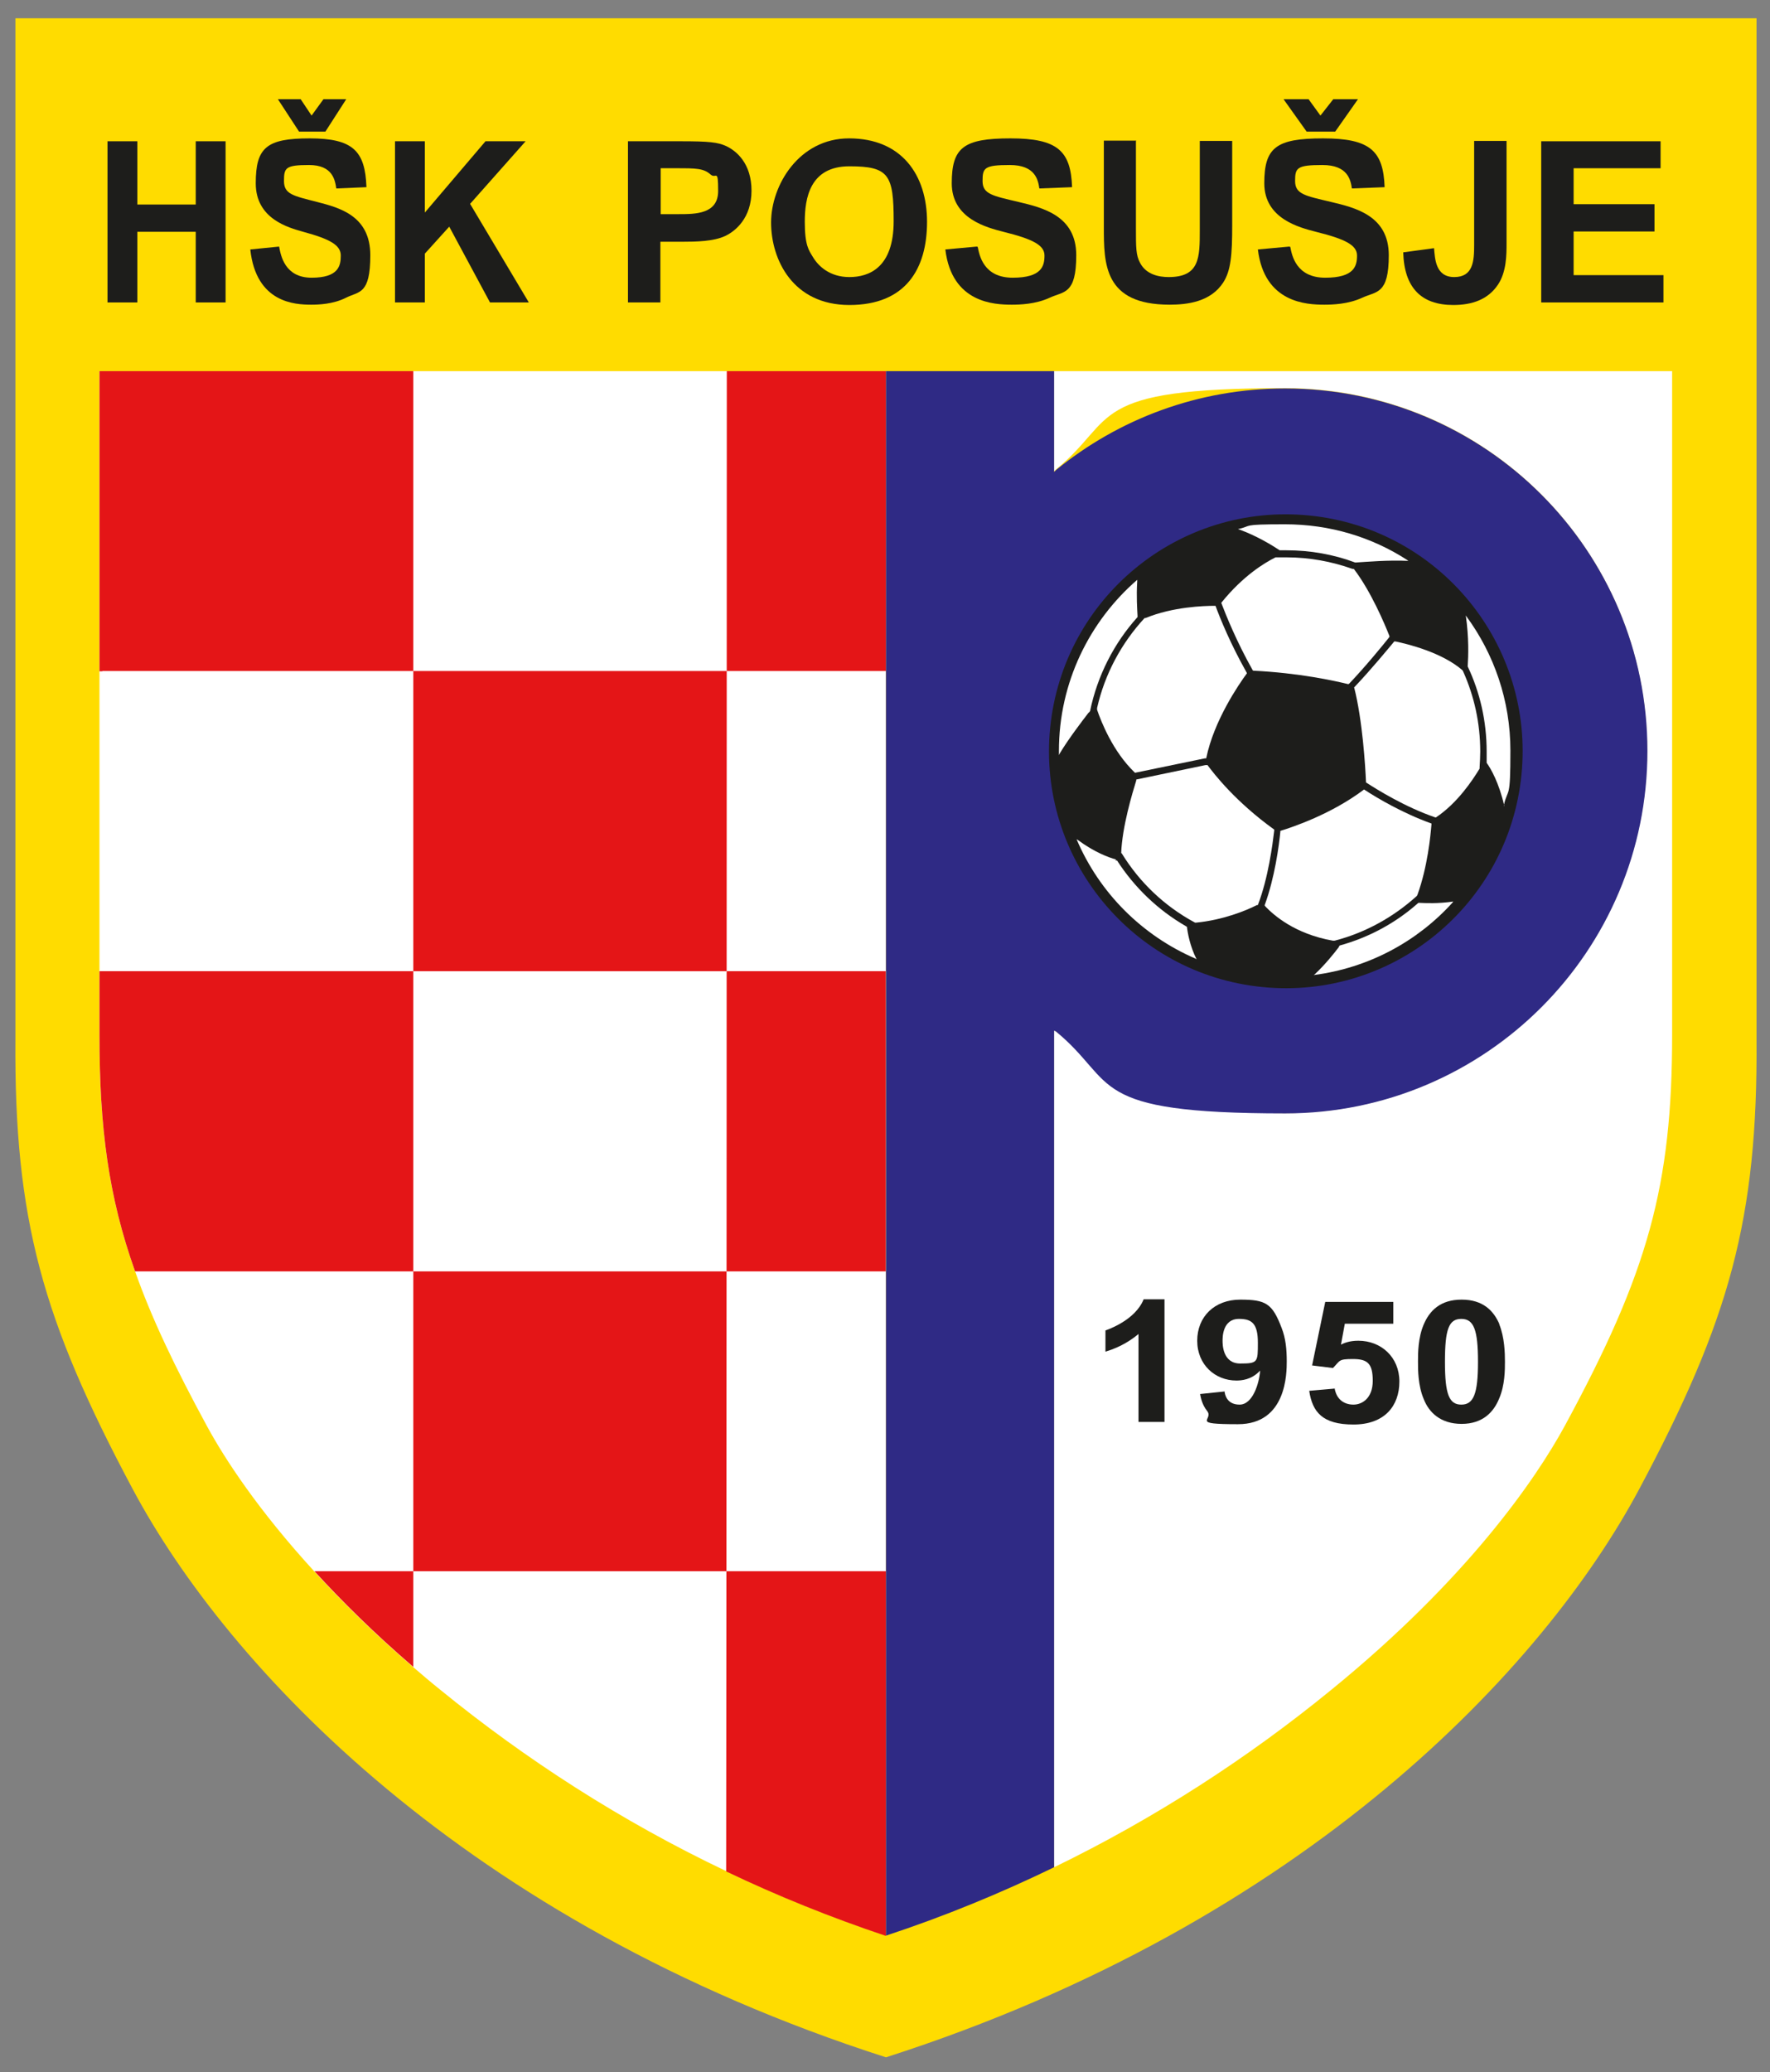
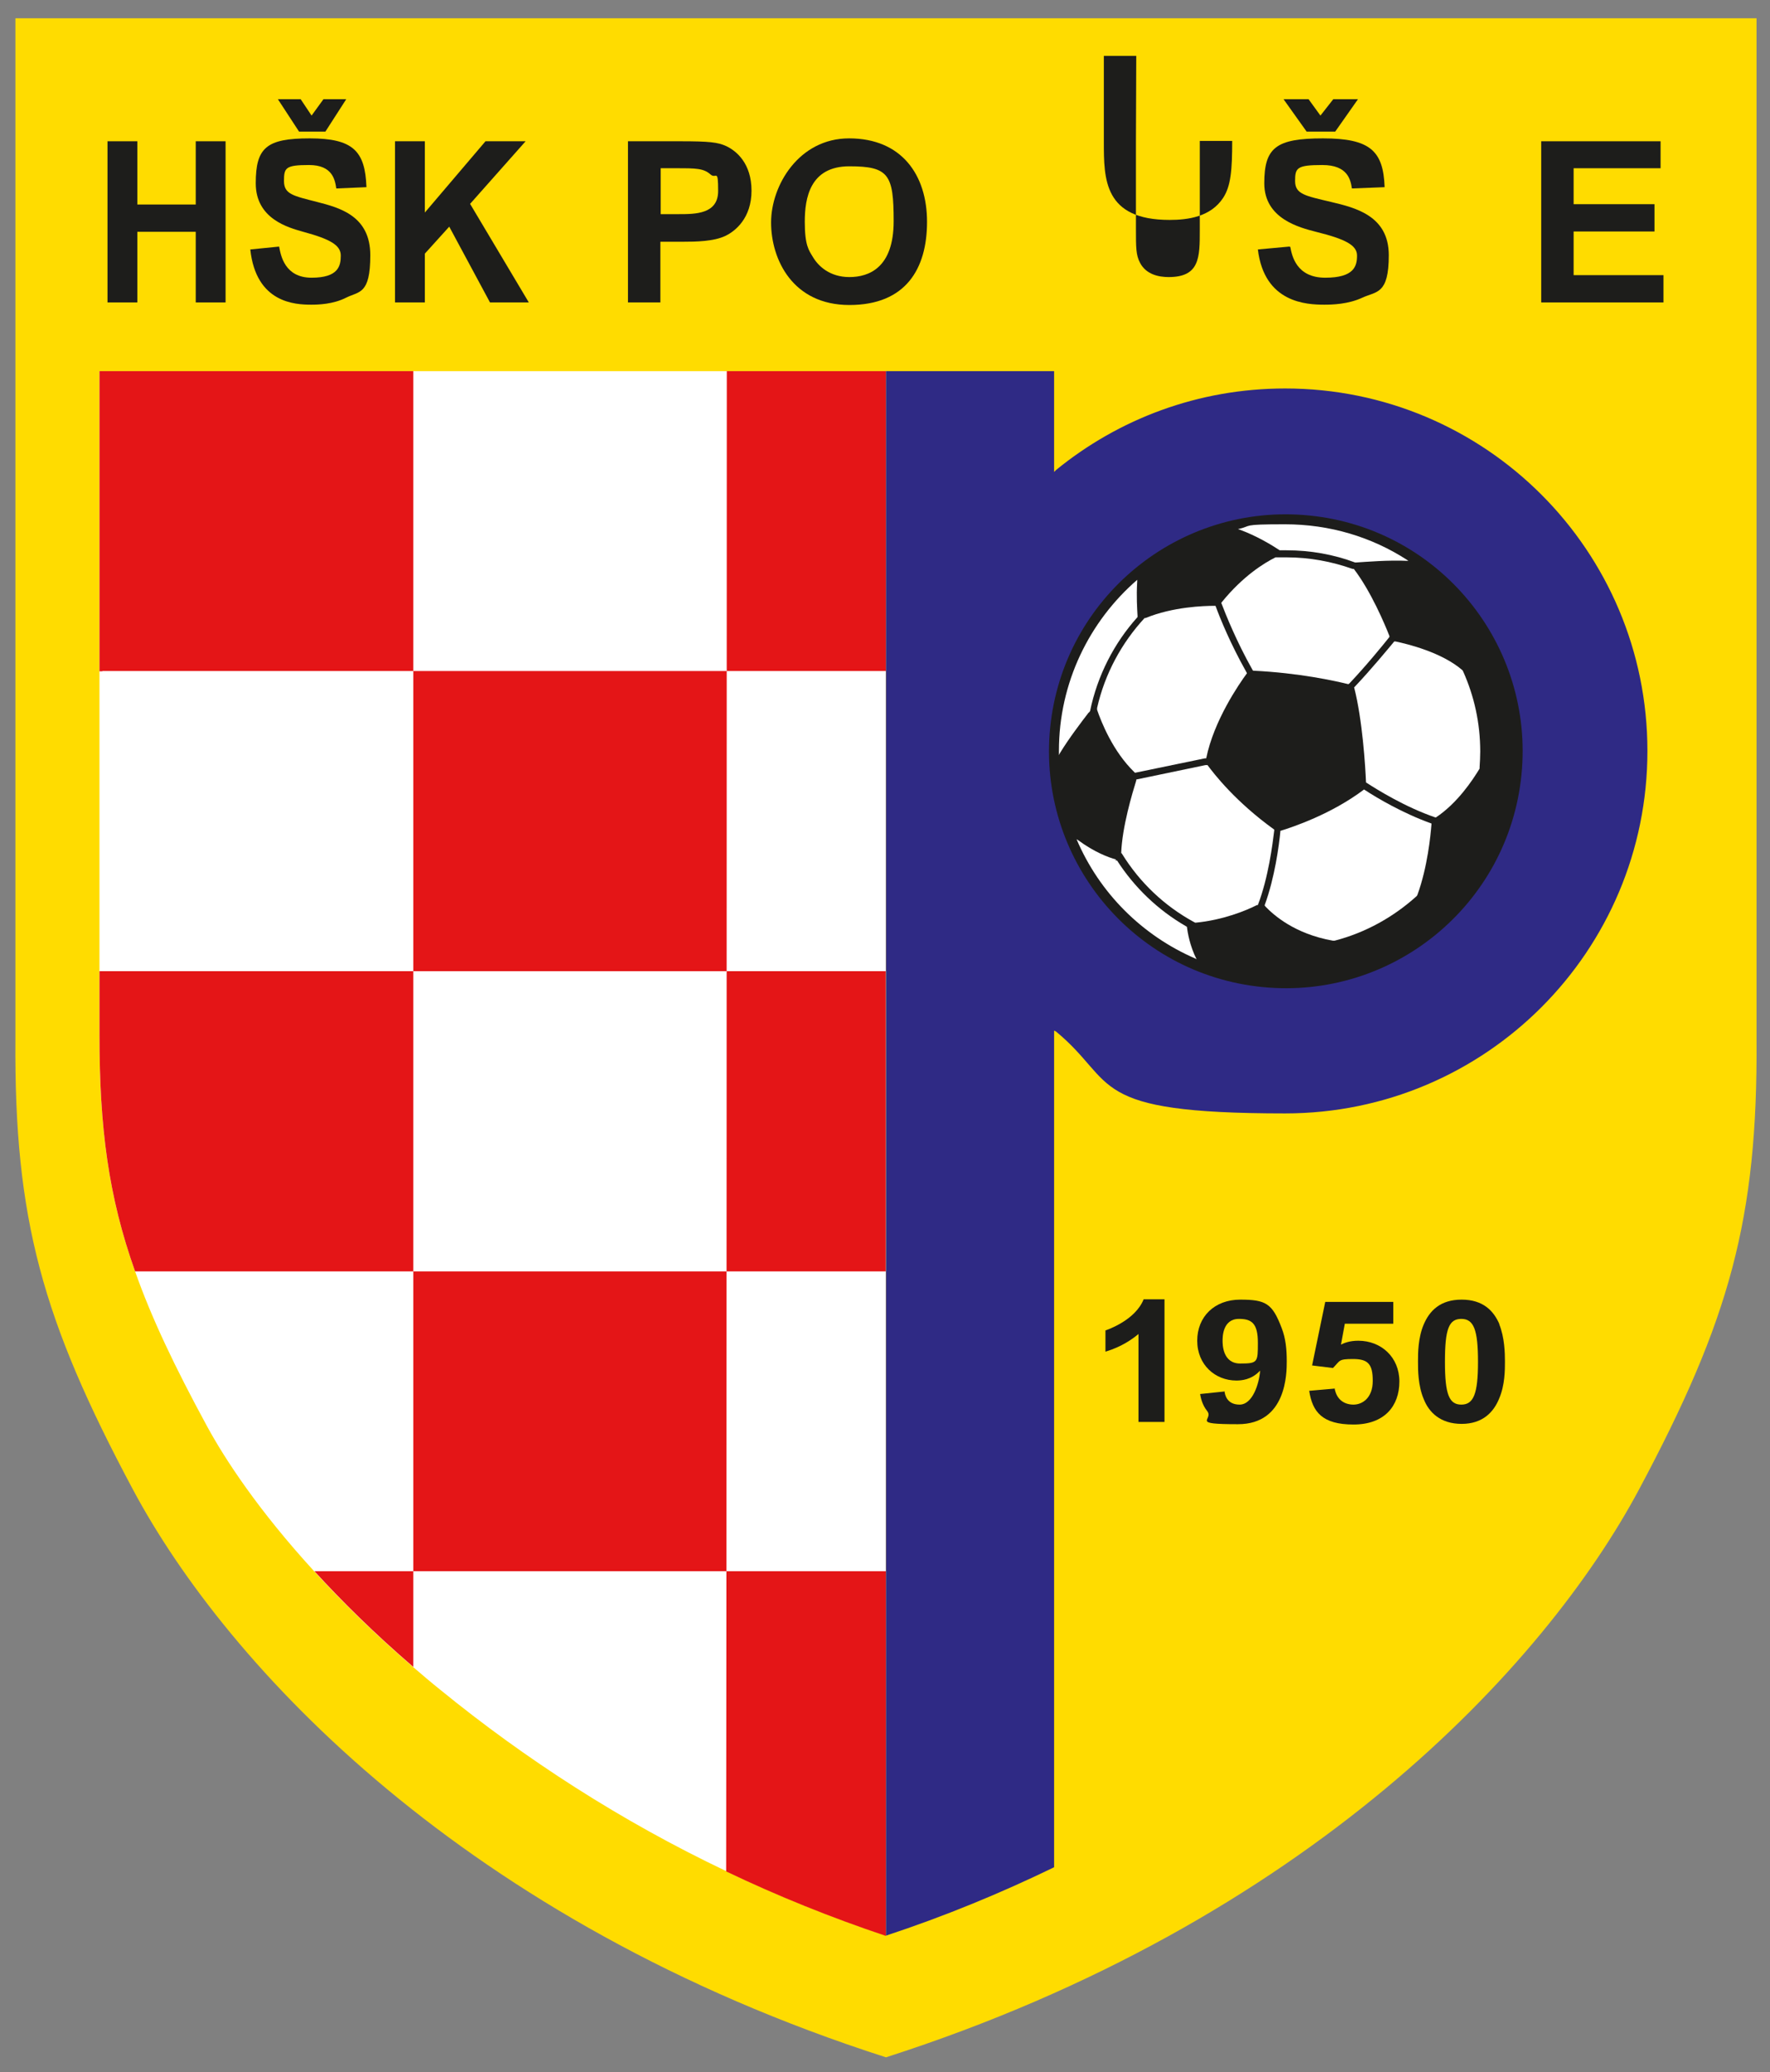
<svg xmlns="http://www.w3.org/2000/svg" id="Livello_1" version="1.1" viewBox="0 0 551.6 645.4">
  <rect x="0" y="0" width="551.6" height="645.4" fill="#808080" stroke="none" />
  <defs>
    <style>
      .st0 {
        fill: none;
      }

      .st1 {
        fill: #e41517;
      }

      .st2 {
        fill: #1d1d1b;
      }

      .st3 {
        fill: #2f2a85;
      }

      .st4 {
        fill: #fff;
      }

      .st5 {
        clip-path: url(#clippath);
      }

      .st6 {
        fill: #ffdc00;
      }
    </style>
    <clipPath id="clippath">
      <rect class="st0" x="-19.9" y="-134.4" width="595.4" height="841.9" />
    </clipPath>
  </defs>
  <g class="st5">
    <path class="st6" d="M276.1,640.8c-131.2-42.1-205.2-121.7-234.7-176.9C13.2,411.1,4.4,379.7,4.8,323.7V5.7h542.6v318c.4,56-8.4,87.4-36.6,140.2-29.5,55.2-103.5,134.8-234.7,176.9Z" />
    <path class="st4" d="M276.1,602.9c-17.3-5.8-33.9-12.5-49.8-20.1-32.8-15.6-62.6-34.9-89-56.4-3-2.4-5.8-4.8-8.6-7.2-12.1-10.4-22.3-20.5-30.8-29.8-17.4-19-27.8-34.9-33.4-45.2-10-18.4-17.3-33.7-22.4-48.2-8.3-23.3-11.1-44.6-11.1-73.7s0-189,0-206.7h245.1v.9c0,0,0,485,0,485v1.4Z" />
    <path class="st1" d="M31.9,209h244.2s0-92.5,0-92.5v-.9c0,0-49.6,0-49.6,0v1c0,92.8-.1,412.8-.2,465.2v1.1c15.9,7.6,32.5,14.3,49.8,20.1v-113.6h-1.5c-64.5,0-128.9,0-175.8,0h-.8c8.5,9.3,18.7,19.4,30.8,29.8v-1.6c0-113.1,0-327.8,0-401v-1H31c0,17.7,0,55.2,0,93.5h.9ZM31,302.5c0,12.1,0,19.6,0,19.8,0,29,2.8,50.4,11.1,73.7h1.1c37.6,0,134.4,0,231.5,0h1.3s0-93.5,0-93.5h-1.3c-108.8,0-217.4,0-242.5,0h-1.3" />
    <polygon class="st2" points="33.5 44 42.8 44 42.8 63.7 61 63.7 61 44 70.3 44 70.3 94.2 61 94.2 61 72.2 42.8 72.2 42.8 94.2 33.5 94.2 33.5 44" />
    <polygon class="st2" points="123.1 44 132.4 44 132.4 66.2 151.3 44 163.8 44 146.5 63.5 164.8 94.2 152.7 94.2 140 70.6 132.4 79 132.4 94.2 123.1 94.2 123.1 44" />
    <path class="st2" d="M205.9,52.4v14.3h5.6c5.2,0,12.3,0,12.3-7.2s-.6-3.7-2.3-5.1c-2.2-2-4.6-2-10.7-2h-4.9ZM195.8,44h16.3c8.8,0,11.6.3,14.2,1.5,3.2,1.5,7.9,5.4,7.9,13.9s-5,12.6-8.2,14.1c-3.6,1.7-9,1.8-13.5,1.8h-6.7v18.9h-10.1v-50.2" />
    <path class="st2" d="M253.3,80c1.7,2.9,5.3,6.3,11.4,6.3s13.8-2.9,13.8-17.4-1.5-17.1-13.8-17.1-13.9,9.9-13.9,17.3,1.3,8.9,2.5,10.9ZM264.6,43.1c16.4,0,24.3,11.4,24.3,26s-6.6,25.9-24.2,25.9-24.4-14.1-24.4-25.7,8.7-26.2,24.3-26.2" />
-     <path class="st2" d="M304.7,76.9c.5,2.6,1.8,9.6,10.9,9.6s9.9-3.7,9.9-6.9-3.5-5.1-12.8-7.4c-5-1.3-16.1-4-16.1-15.1s3.6-14,18.3-14,18.8,3.9,19.2,15.2l-10.2.4c-.4-2.6-1.2-7.3-9.2-7.3s-8.5.9-8.5,5,3.2,4.6,11.2,6.5c7.6,1.8,18,4.3,18,16.6s-3.9,11.2-8.2,13.2c-4.5,2.1-9.5,2.2-11.9,2.2-5.4,0-18.7-.5-20.7-17.2l9.8-.9Z" />
-     <path class="st2" d="M354,44v27.1c0,6,0,8.4,1.3,10.8,1.9,3.6,5.8,4.4,8.9,4.4,9.7,0,9.7-6.1,9.7-14.7v-27.7h10.1v26.4c0,9-.4,14-2.8,17.7-3.9,6-11.1,6.9-16.7,6.9-20.5,0-20.5-12.7-20.5-24.3v-26.8h10.1Z" />
-     <path class="st2" d="M469.5,44v31.7c0,3.6,0,9-2.7,13-3.1,4.6-8,6.3-13.9,6.3-10,0-15.3-5.4-15.6-16.4l9.6-1.3c.3,3.2.4,9,6.3,9s6.2-5,6.2-10v-32.4h10.1Z" />
+     <path class="st2" d="M354,44v27.1c0,6,0,8.4,1.3,10.8,1.9,3.6,5.8,4.4,8.9,4.4,9.7,0,9.7-6.1,9.7-14.7v-27.7h10.1c0,9-.4,14-2.8,17.7-3.9,6-11.1,6.9-16.7,6.9-20.5,0-20.5-12.7-20.5-24.3v-26.8h10.1Z" />
    <polygon class="st2" points="480.3 44 517.5 44 517.5 52.4 490.4 52.4 490.4 63.6 515.6 63.6 515.6 72.1 490.4 72.1 490.4 85.7 518.4 85.7 518.4 94.2 480.3 94.2 480.3 44" />
    <path class="st2" d="M86.5,30.9h7.2l3.4,5.1,3.7-5.1h7.1l-6.5,10.1h-8.2l-6.6-10.1ZM87,76.9c.5,2.6,1.7,9.6,10.1,9.6s9.1-3.7,9.1-6.9-3.2-5.1-11.7-7.4c-4.6-1.3-14.8-4-14.8-15.1s3.3-14,16.8-14,17.3,3.9,17.7,15.2l-9.4.4c-.4-2.6-1.1-7.3-8.5-7.3s-7.8.9-7.8,5,2.9,4.6,10.3,6.5c7,1.8,16.6,4.3,16.6,16.6s-3.5,11.2-7.5,13.2c-4.1,2.1-8.8,2.2-10.9,2.2-5,0-17.2-.5-19-17.2l9-.9" />
    <path class="st2" d="M400,30.9h7.8l3.7,5.1,4-5.1h7.7l-7.1,10.1h-8.9l-7.2-10.1ZM402.1,76.9c.5,2.6,1.8,9.6,10.9,9.6s9.9-3.7,9.9-6.9-3.5-5.1-12.8-7.4c-5-1.3-16.1-4-16.1-15.1s3.6-14,18.3-14,18.8,3.9,19.2,15.2l-10.2.4c-.4-2.6-1.2-7.3-9.2-7.3s-8.5.9-8.5,5,3.2,4.6,11.2,6.5c7.6,1.8,18,4.3,18,16.6s-3.9,11.2-8.2,13.2c-4.5,2.1-9.5,2.2-11.9,2.2-5.4,0-18.7-.5-20.7-17.2l9.8-.9" />
-     <path class="st4" d="M328.4,580.2v-259.3l.6.3c19.5,15.9,44.3,25.5,71.4,25.5,62.4,0,112.9-50.5,112.9-112.9s-50.5-112.9-112.9-112.9-51.9,9.5-71.4,25.4l-.6.6v-31.3h192.7c0,43.4,0,205.6,0,206.7,0,47.1-7.5,74-33.5,121.9-9,16.5-30.3,47.6-72.8,82.2-25.7,21-54.6,39.8-86.3,55.2v-1.4Z" />
    <path class="st3" d="M328.5,581.6c-16.7,8.1-34.2,15.3-52.4,21.3V115.6h52.4v.8s0,30.6,0,30.6l.6-.6c19.5-15.9,44.3-25.4,71.4-25.4,62.4,0,112.9,50.5,112.9,112.9s-50.5,112.9-112.9,112.9-52-9.5-71.4-25.5l-.6-.3v260.7Z" />
    <path class="st2" d="M354.8,442.9v-27.4c-1.8,1.5-5.2,4-10.3,5.5v-6.6c.8-.3,9.3-3.2,11.9-9.7h6.5v38.2h-8.1Z" />
    <path class="st2" d="M386.1,410.8c-5.1,0-5.1,5.7-5.1,6.8s0,7.1,5.5,7.1,5.5-.4,5.5-6.5-2-7.4-5.9-7.4ZM381.6,433.3c.1.9.6,4.2,4.7,4.2s6.1-6.6,6.4-10.5h-.1c-2.6,2.8-5.8,3-7.3,3-6.6,0-12.2-4.9-12.2-12.4s5.4-12.8,13.4-12.8,10,1.2,12.9,8.8c1.3,3.3,1.6,6.8,1.6,10.4s0,19.6-15.2,19.6-7.4-1.3-9.6-4.1c-1.6-2-2-4.2-2.2-5.3l7.7-.8" />
    <path class="st2" d="M415.9,432.3c.6,3.8,3.2,5.2,5.9,5.2s6-2,6-7.4-1.6-6.8-6.2-6.8-3.9.5-6.2,2.8l-6.5-.8,4.1-19.8h21.2v6.8h-15.1l-1.2,6.5c1-.5,2.7-1.2,5.4-1.2,7.1,0,12.8,5.1,12.8,12.7s-4.6,13.4-14.3,13.4-12.8-3.9-13.8-10.5l8-.7Z" />
    <path class="st2" d="M450.3,424.2c0,10.1,1.3,13.3,5.1,13.3s5.2-3.3,5.2-13.3-1.3-13.4-5.2-13.4-5.1,3.2-5.1,13.4ZM467.2,412.4c1.7,4.2,1.8,9.1,1.8,11.7s0,7.3-1.8,11.5c-1.7,4.2-5.1,7.9-11.7,7.9s-10.2-3.6-11.8-7.7c-1.8-4.2-1.8-9.1-1.8-11.7s0-7.4,1.8-11.6c1.8-4.2,5.1-7.7,11.8-7.7s10,3.5,11.8,7.7" />
    <circle class="st2" cx="400.4" cy="233.8" r="73.8" transform="translate(128.3 609.2) rotate(-84.3)" />
    <path class="st4" d="M461.1,239c.1-1.6.2-3.3.2-4.9,0-8.9-1.9-17.3-5.3-24.9l-.2-.4c-6.4-5.6-17.1-8.2-20.9-9h-.4c-2,2.4-7.1,8.6-12.3,14.1l-.2.2c2.6,10.1,3.5,24.7,3.7,29.6l.3.2c3.1,2,11.9,7.5,21.3,10.7h.2c6.6-4.4,11.3-11.4,13.6-15.2v-.4Z" />
-     <path class="st4" d="M468.8,251c-1.7-7.3-4.2-11.6-5.5-13.4v-.3c0-1.1,0-2.1,0-3.2,0-9.5-2.1-18.5-5.9-26.5v-.2c.2-3.1.4-8.7-.6-15.7l.2.3c8.6,11.7,13.7,26.2,13.7,41.8s-.7,11.4-2,16.8v.5Z" />
    <path class="st4" d="M415.4,293c-12-2.1-18.6-8.1-21-10.6l-.3-.4c3.2-8.7,4.5-18.8,4.9-22.9v-.3c3.9-1.2,15.9-5.2,26.1-12.9l.3.2c3.5,2.3,11.7,7.2,20.7,10.4v.3c-.3,3.5-1.2,13.2-4.4,22l-.2.3c-7.2,6.5-15.9,11.4-25.6,13.9h-.5Z" />
-     <path class="st4" d="M417.3,294.9c-1.5,2-4.4,5.6-7.5,8.5l-.4.3c17.1-2.2,32.2-10.4,43.2-22.5l.3-.4c-4.6.7-8.8.5-10.8.4l-.3.2c-6.9,6.1-15.2,10.6-24.3,13.1l-.3.4Z" />
    <path class="st4" d="M397.9,173.6c1,0,2,0,3,0,7.2,0,14.1,1.3,20.6,3.6h.4c5.3,6.9,9.6,17.1,11.1,20.9v.3c-1.9,2.4-7.2,8.9-12.5,14.5l-.3.2c-4.1-1-15.2-3.5-29.7-4.2l-.2-.3c-5-8.9-8.2-16.9-9.7-20.8l.2-.3c6.6-8.1,13.1-12.1,16.7-13.9h.5Z" />
    <path class="st4" d="M386.4,165c5.2,1.9,9.8,4.7,12.1,6.2l.3.2c.7,0,1.4,0,2.1,0,7.5,0,14.7,1.3,21.4,3.8h.3c3.3-.2,10-.8,16.3-.5l-.4-.3c-11-7.1-24-11.1-38.1-11.1s-9.9.5-14.6,1.5l.6.2Z" />
    <path class="st4" d="M341.9,221.1c1.3,3.8,4.9,12.9,11.6,19.4l.2.2,21.8-4.5h.4c2.4-11.8,10.2-23.1,12.7-26.5l-.2-.4c-4.9-8.7-8.1-16.5-9.6-20.6h-.3c-3.3,0-13,.3-21.5,3.8h-.3c-7.2,7.8-12.4,17.4-14.8,28v.4Z" />
    <path class="st4" d="M339.3,221.9c-2.3,3-6.2,8.1-9,12.7l-.3.6c0-.4,0-.9,0-1.3,0-21.3,9.5-40.4,24.4-53.3v.5c-.3,4.8,0,8.6.1,10.7v.4c-7.3,8.1-12.5,18.2-14.8,29.3l-.4.5Z" />
    <path class="st4" d="M349.4,265.8c.3-8.3,3.5-18.8,4.7-22.7v-.3c0,0,21.6-4.5,21.6-4.5h.6c2,2.7,8.7,11.4,20.8,20.1v.3c-.5,4.1-1.8,14.6-5.1,23.2h-.3c-3.3,1.7-10.6,4.7-19.2,5.5l-.4-.2c-9.2-5-16.9-12.3-22.4-21.2l-.2-.3Z" />
    <path class="st4" d="M347.8,267.7c-2.3-.6-6.8-2.3-11.8-6l-.5-.3c7.1,16.7,20.4,30,37.1,37.2l.3.2c-2.1-4.2-2.8-8.3-3-10.1l-.3-.2c-8.7-5-16.1-12.1-21.5-20.5h-.5Z" />
  </g>
</svg>